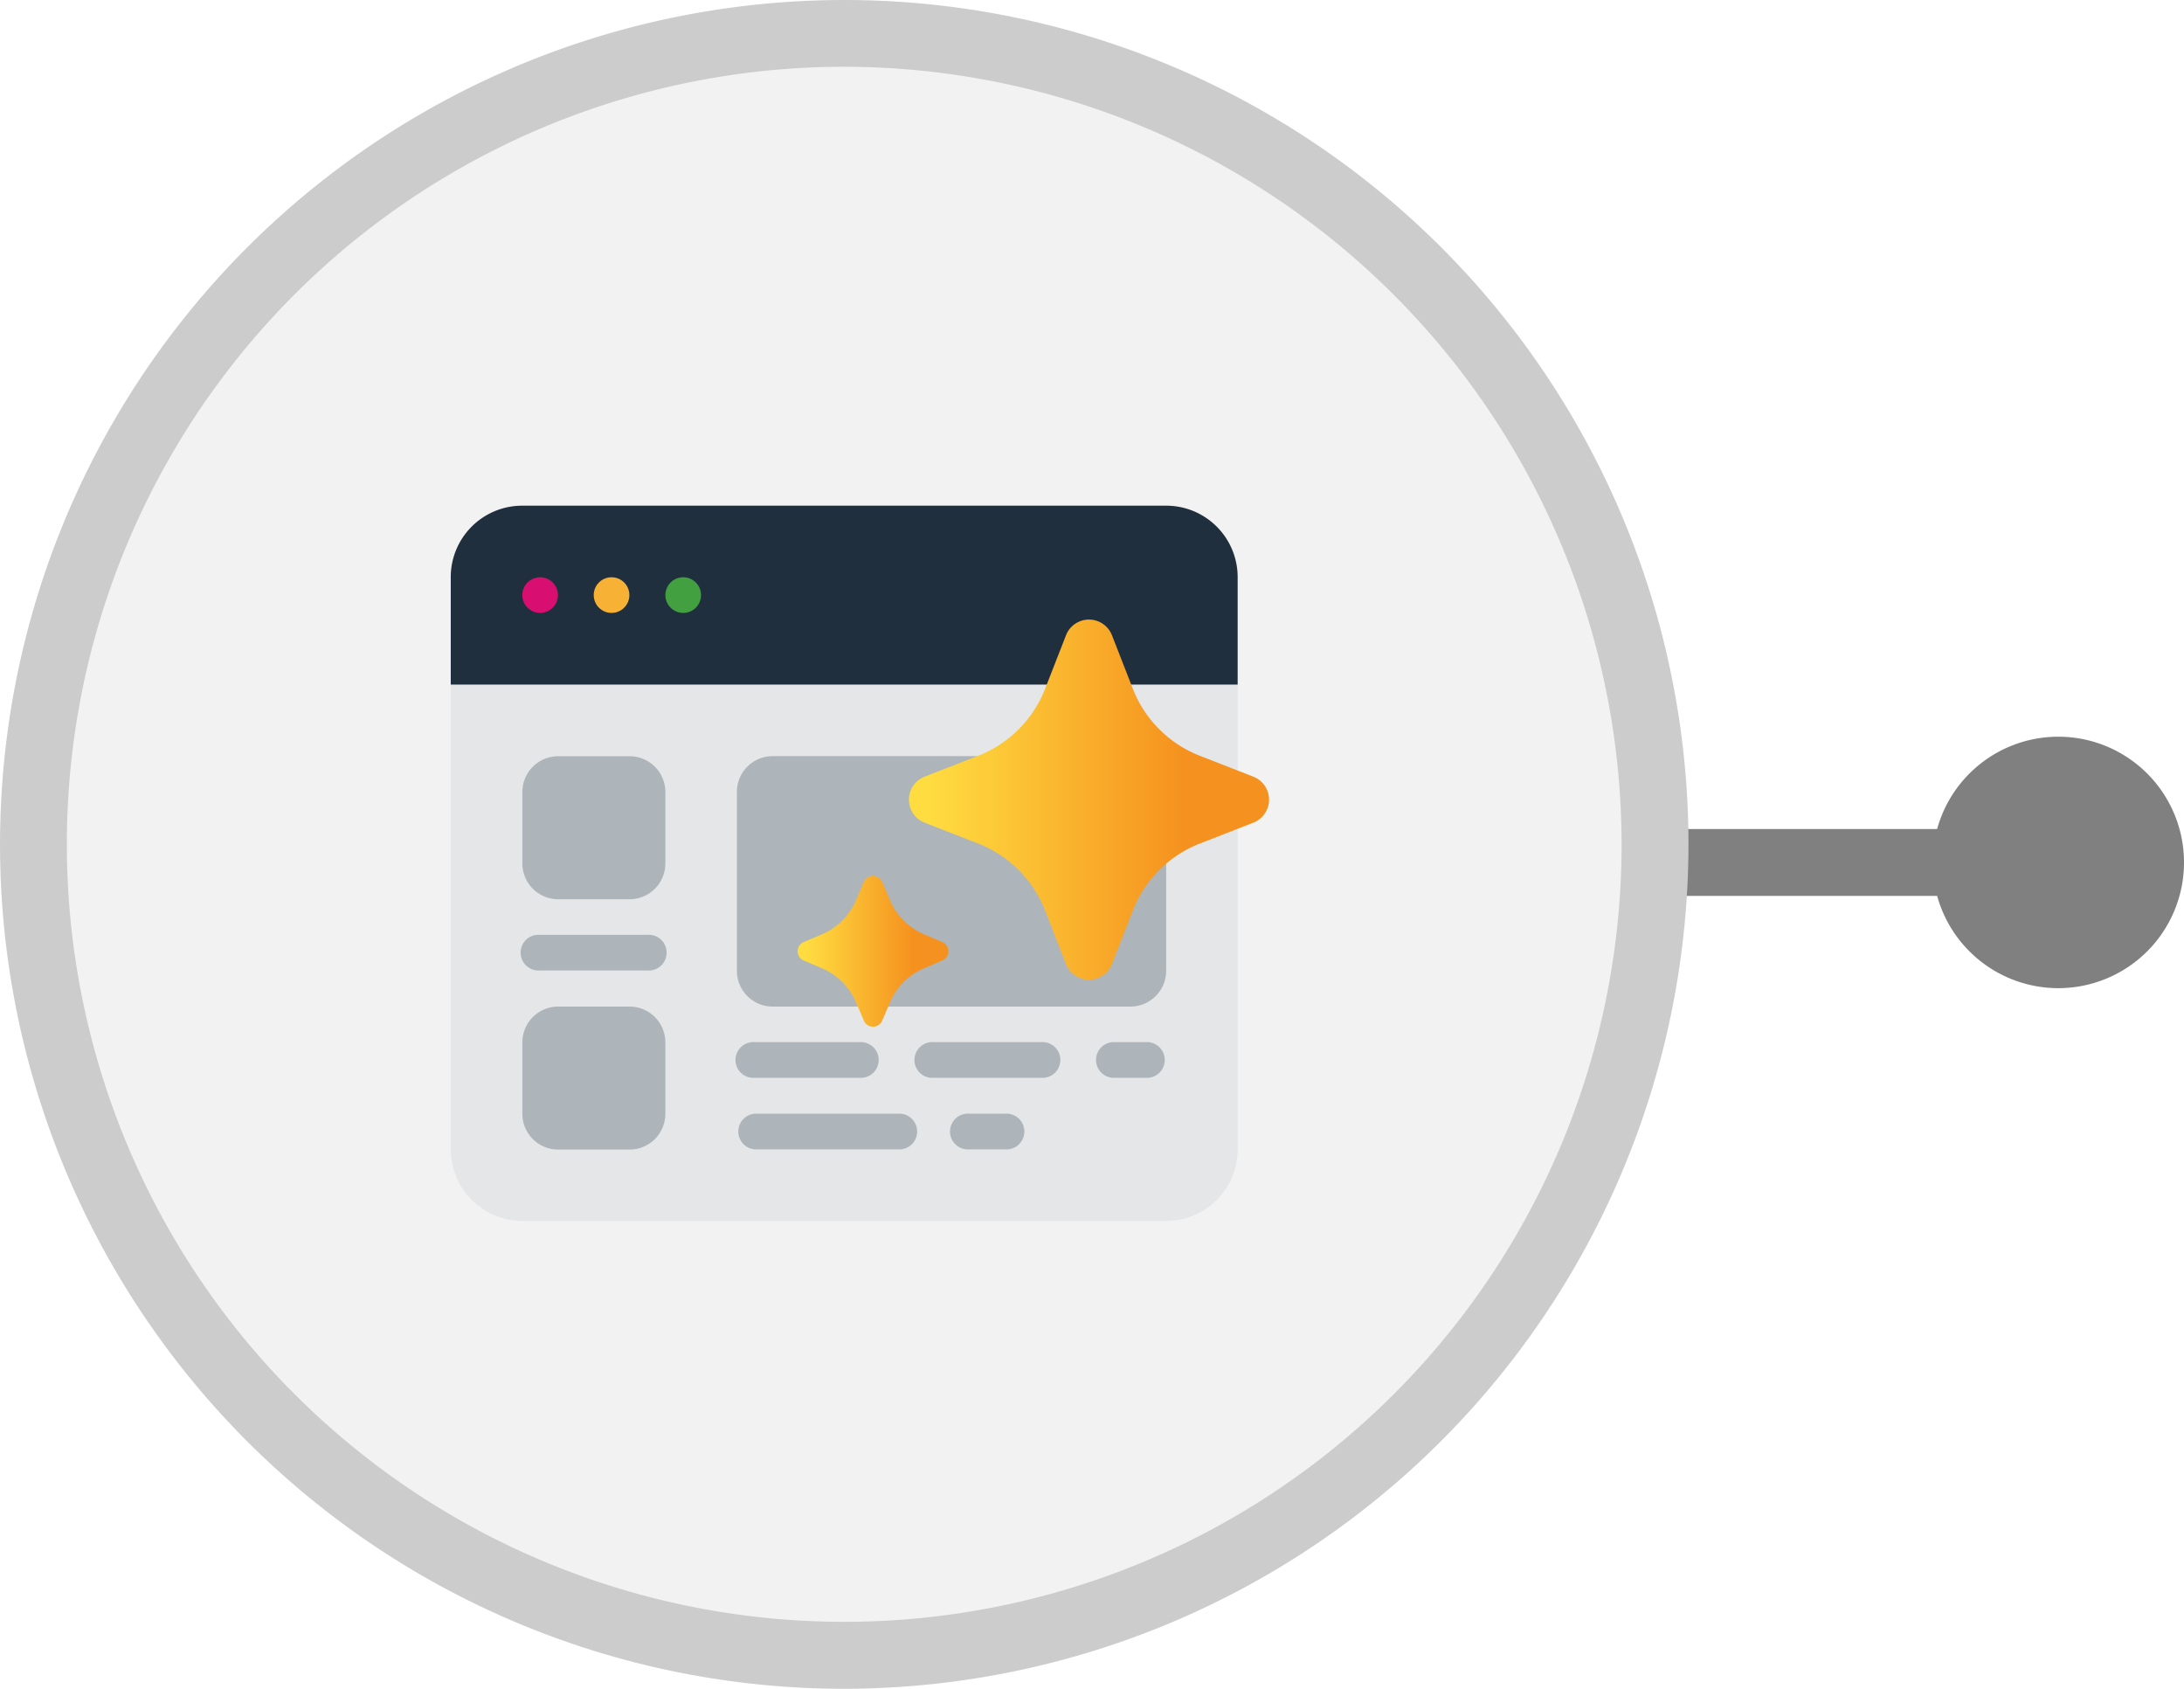
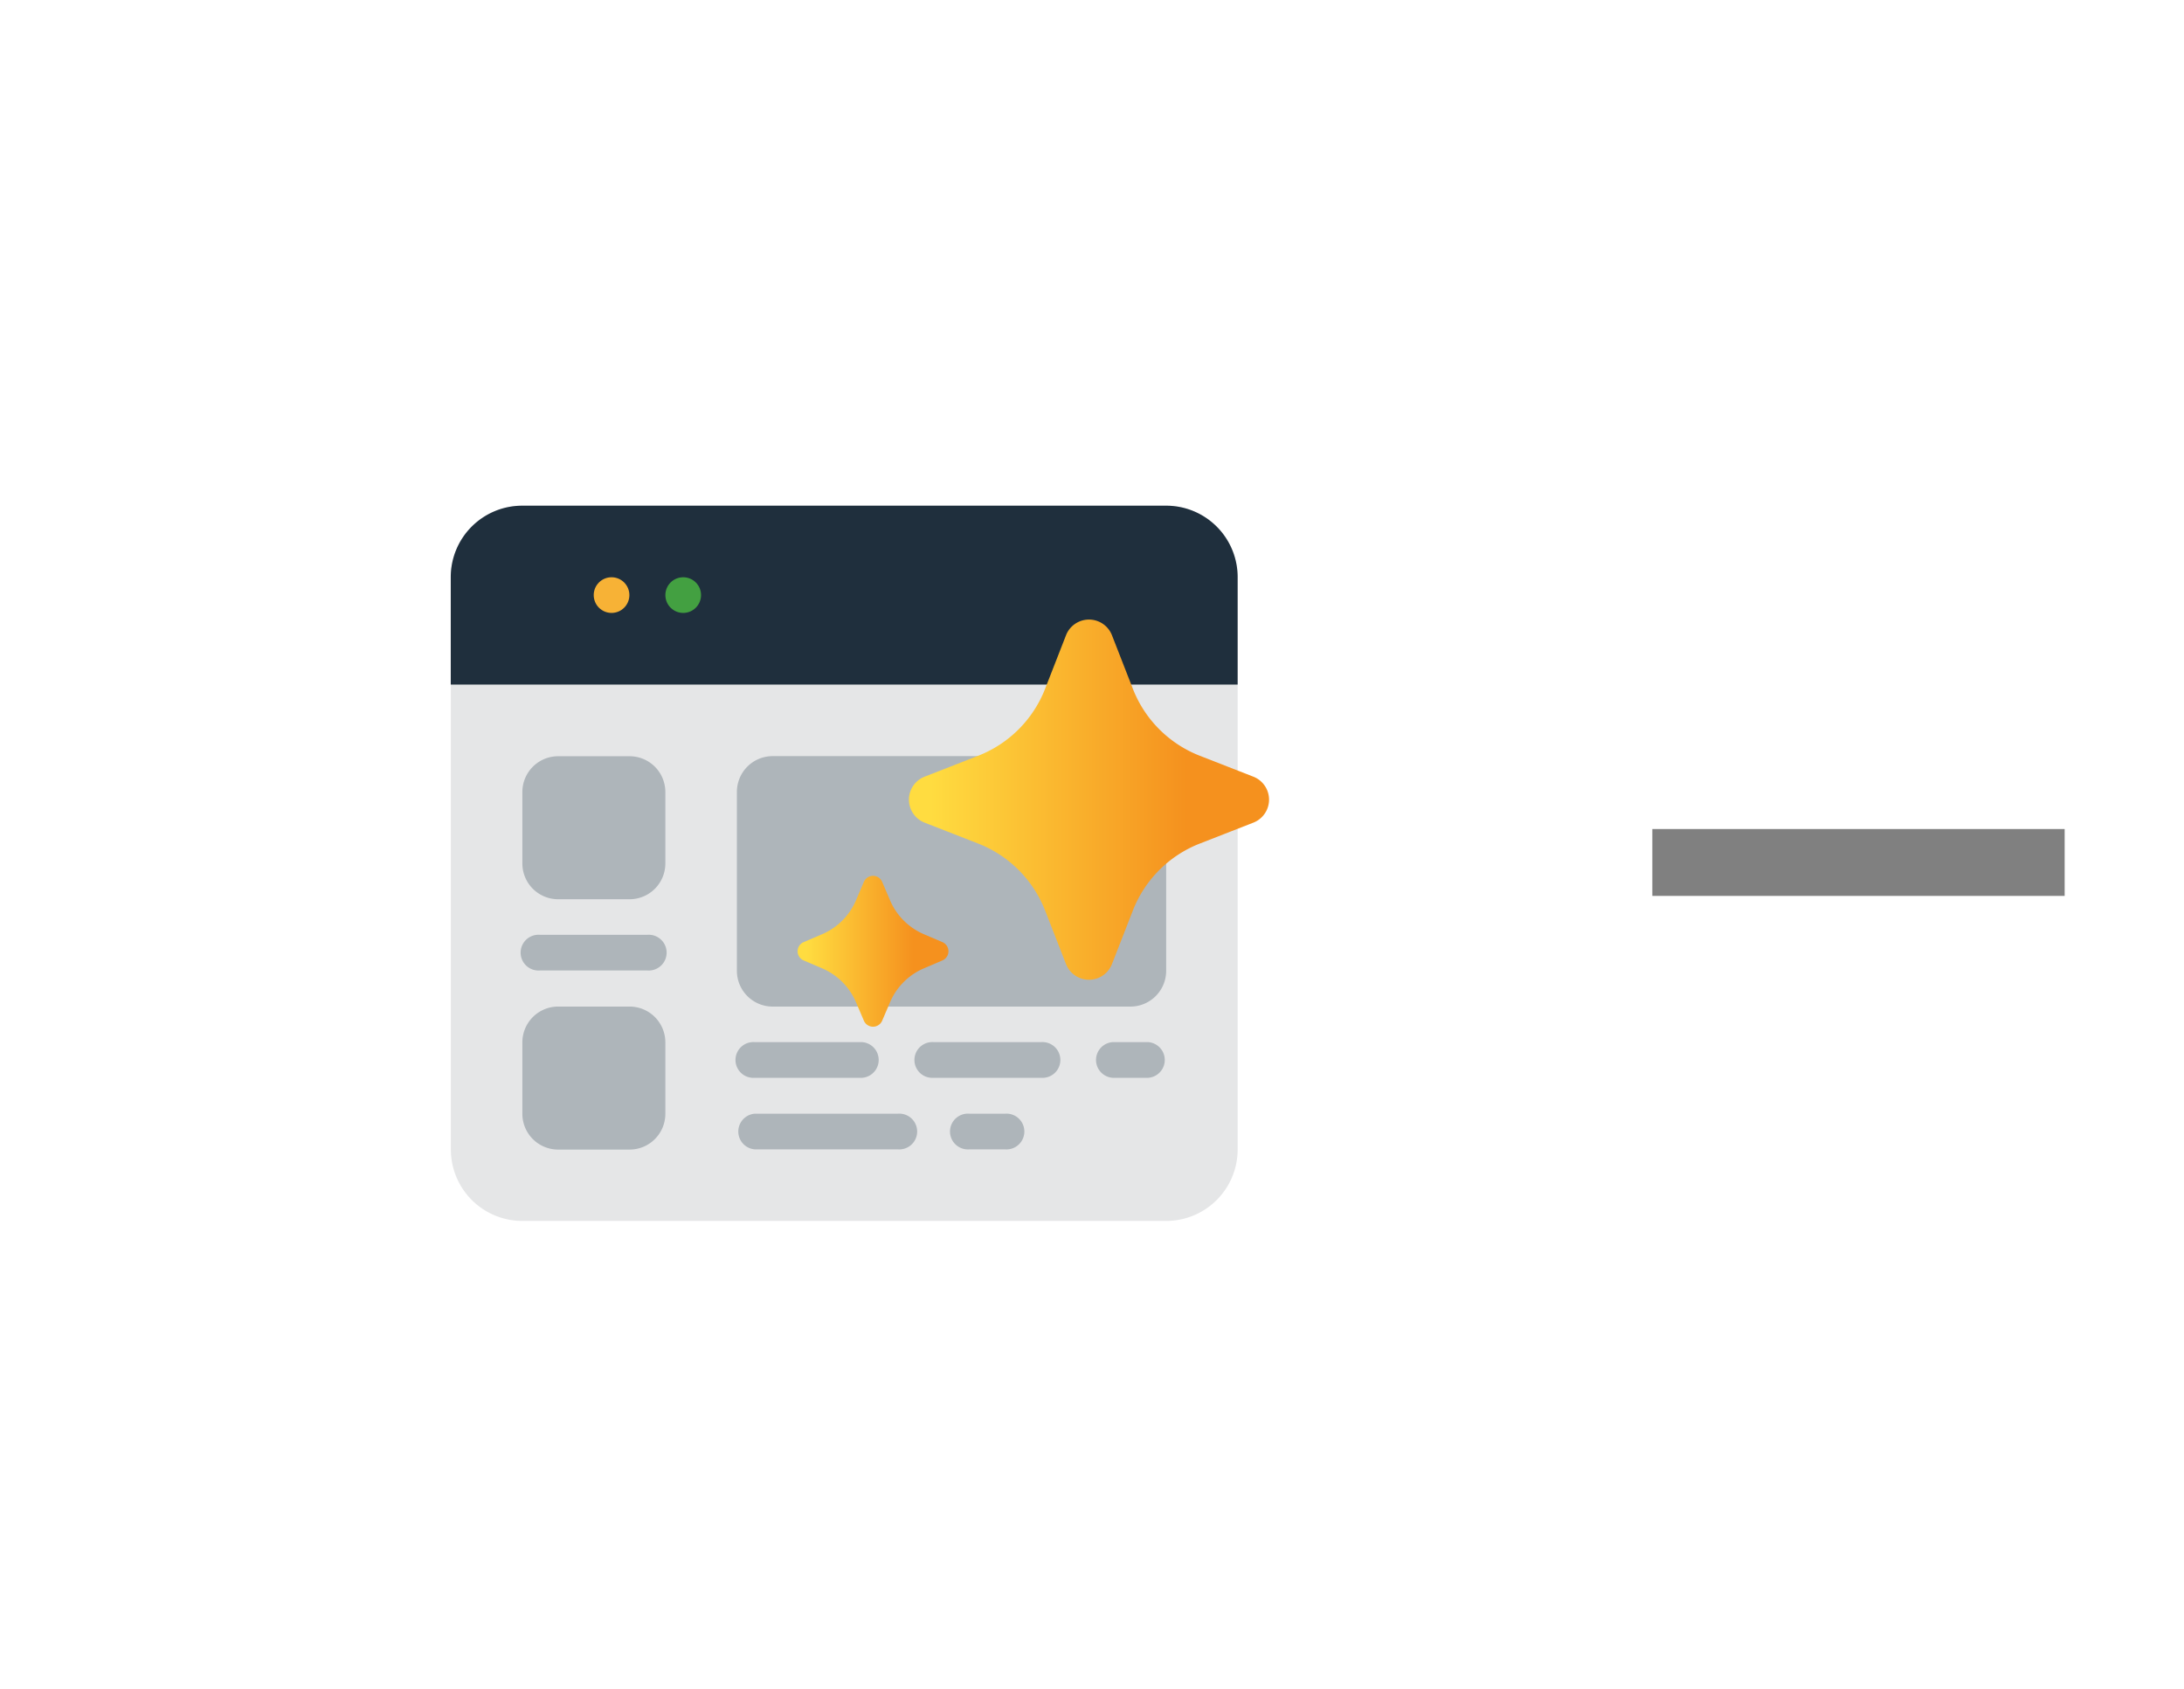
<svg xmlns="http://www.w3.org/2000/svg" xmlns:xlink="http://www.w3.org/1999/xlink" width="158.735" height="122.718" viewBox="0 0 158.735 122.718">
  <defs>
    <linearGradient id="linear-gradient" x1="-0.001" y1="0.5" x2="1" y2="0.5" gradientUnits="objectBoundingBox">
      <stop offset="0.06" stop-color="#ffdc40" />
      <stop offset="0.77" stop-color="#f5911e" />
    </linearGradient>
    <linearGradient id="linear-gradient-2" x1="0" y1="0.499" x2="0.999" y2="0.499" xlink:href="#linear-gradient" />
  </defs>
  <g id="Group_1764" data-name="Group 1764" transform="translate(-181 -146.375)">
    <rect id="Rectangle_1699" data-name="Rectangle 1699" width="29.967" height="4.859" transform="translate(301.094 206.618)" fill="gray" />
-     <path id="Path_3848" data-name="Path 3848" d="M406.046,265.1a9.136,9.136,0,1,0-9.136-9.136A9.136,9.136,0,0,0,406.046,265.1Z" transform="translate(-75.446 -46.919)" fill="gray" />
-     <circle id="Ellipse_59" data-name="Ellipse 59" cx="58.929" cy="58.929" r="58.929" transform="translate(183.43 148.798)" fill="#f2f2f2" />
-     <path id="Path_3849" data-name="Path 3849" d="M284.839,303.448A61.359,61.359,0,1,1,346.2,242.089,61.428,61.428,0,0,1,284.839,303.448Zm0-117.867a56.5,56.5,0,1,0,56.5,56.5A56.559,56.559,0,0,0,284.839,185.581Z" transform="translate(-42.48 -34.354)" fill="#ccc" />
    <g id="userhub" transform="translate(213.761 183.122)">
      <path id="Path_3850" data-name="Path 3850" d="M269.132,226.1h46.8a5.192,5.192,0,0,1,5.192,5.192v41.589a5.192,5.192,0,0,1-5.192,5.192h-46.8a5.192,5.192,0,0,1-5.192-5.192V231.292A5.192,5.192,0,0,1,269.132,226.1Z" transform="translate(-263.932 -226.1)" fill="#e5e6e7" />
      <path id="Path_3851" data-name="Path 3851" d="M269.13,226.1h46.8a5.192,5.192,0,0,1,5.192,5.192V239.1H263.93v-7.808a5.192,5.192,0,0,1,5.192-5.192Z" transform="translate(-263.93 -226.1)" fill="#1f2f3d" />
-       <circle id="Ellipse_60" data-name="Ellipse 60" cx="1.296" cy="1.296" r="1.296" transform="translate(5.2 5.2)" fill="#d80e70" />
      <circle id="Ellipse_61" data-name="Ellipse 61" cx="1.296" cy="1.296" r="1.296" transform="translate(10.391 5.2)" fill="#f7b236" />
      <circle id="Ellipse_62" data-name="Ellipse 62" cx="1.296" cy="1.296" r="1.296" transform="translate(15.599 5.2)" fill="#43a041" />
      <path id="Path_3852" data-name="Path 3852" d="M314.545,266.769h-26a2.6,2.6,0,0,1-2.6-2.6v-13a2.6,2.6,0,0,1,2.6-2.6h26a2.6,2.6,0,0,1,2.6,2.6v13a2.6,2.6,0,0,1-2.6,2.6Zm-36.4-7.8h-5.192a2.6,2.6,0,0,1-2.6-2.6v-5.192a2.6,2.6,0,0,1,2.6-2.6h5.192a2.6,2.6,0,0,1,2.6,2.6v5.192a2.6,2.6,0,0,1-2.6,2.6Zm0,18.191h-5.192a2.6,2.6,0,0,1-2.6-2.6v-5.192a2.6,2.6,0,0,1,2.6-2.6h5.192a2.6,2.6,0,0,1,2.6,2.6v5.192A2.6,2.6,0,0,1,278.148,277.16Zm9.1-7.808h7.808a1.3,1.3,0,0,1,0,2.592h-7.808a1.3,1.3,0,1,1,0-2.592Zm26,0h2.6a1.3,1.3,0,0,1,0,2.592h-2.6a1.3,1.3,0,0,1,0-2.592Zm-13,0h7.808a1.3,1.3,0,1,1,0,2.592H300.25a1.3,1.3,0,1,1,0-2.592Zm-13,5.2h10.4a1.3,1.3,0,1,1,0,2.592h-10.4a1.3,1.3,0,0,1,0-2.592Zm15.591,0h2.6a1.3,1.3,0,1,1,0,2.592h-2.6a1.3,1.3,0,1,1,0-2.592Zm-23.4-10.407h-7.808a1.3,1.3,0,1,1,0-2.592h7.808a1.3,1.3,0,1,1,0,2.592Z" transform="translate(-265.148 -230.371)" fill="#aeb5ba" />
      <path id="Path_3853" data-name="Path 3853" d="M319.8,237.453l1.523,3.9a8.565,8.565,0,0,0,4.859,4.859l3.9,1.523a1.793,1.793,0,0,1,0,3.337l-3.9,1.523a8.565,8.565,0,0,0-4.859,4.859l-1.523,3.9a1.793,1.793,0,0,1-3.337,0l-1.523-3.9a8.565,8.565,0,0,0-4.859-4.859l-3.9-1.523a1.793,1.793,0,0,1,0-3.337l3.9-1.523a8.566,8.566,0,0,0,4.859-4.859l1.523-3.9A1.793,1.793,0,0,1,319.8,237.453Z" transform="translate(-271.744 -228.042)" fill="url(#linear-gradient)" />
      <path id="Path_3854" data-name="Path 3854" d="M301.2,259.747l.575,1.344a4.663,4.663,0,0,0,2.462,2.462l1.344.575a.723.723,0,0,1,0,1.328l-1.344.575a4.663,4.663,0,0,0-2.462,2.462l-.575,1.344a.723.723,0,0,1-1.328,0l-.575-1.344a4.663,4.663,0,0,0-2.462-2.462l-1.344-.575a.723.723,0,0,1,0-1.328l1.344-.575a4.663,4.663,0,0,0,2.462-2.462l.575-1.344A.723.723,0,0,1,301.2,259.747Z" transform="translate(-269.845 -232.413)" fill="url(#linear-gradient-2)" />
    </g>
  </g>
</svg>